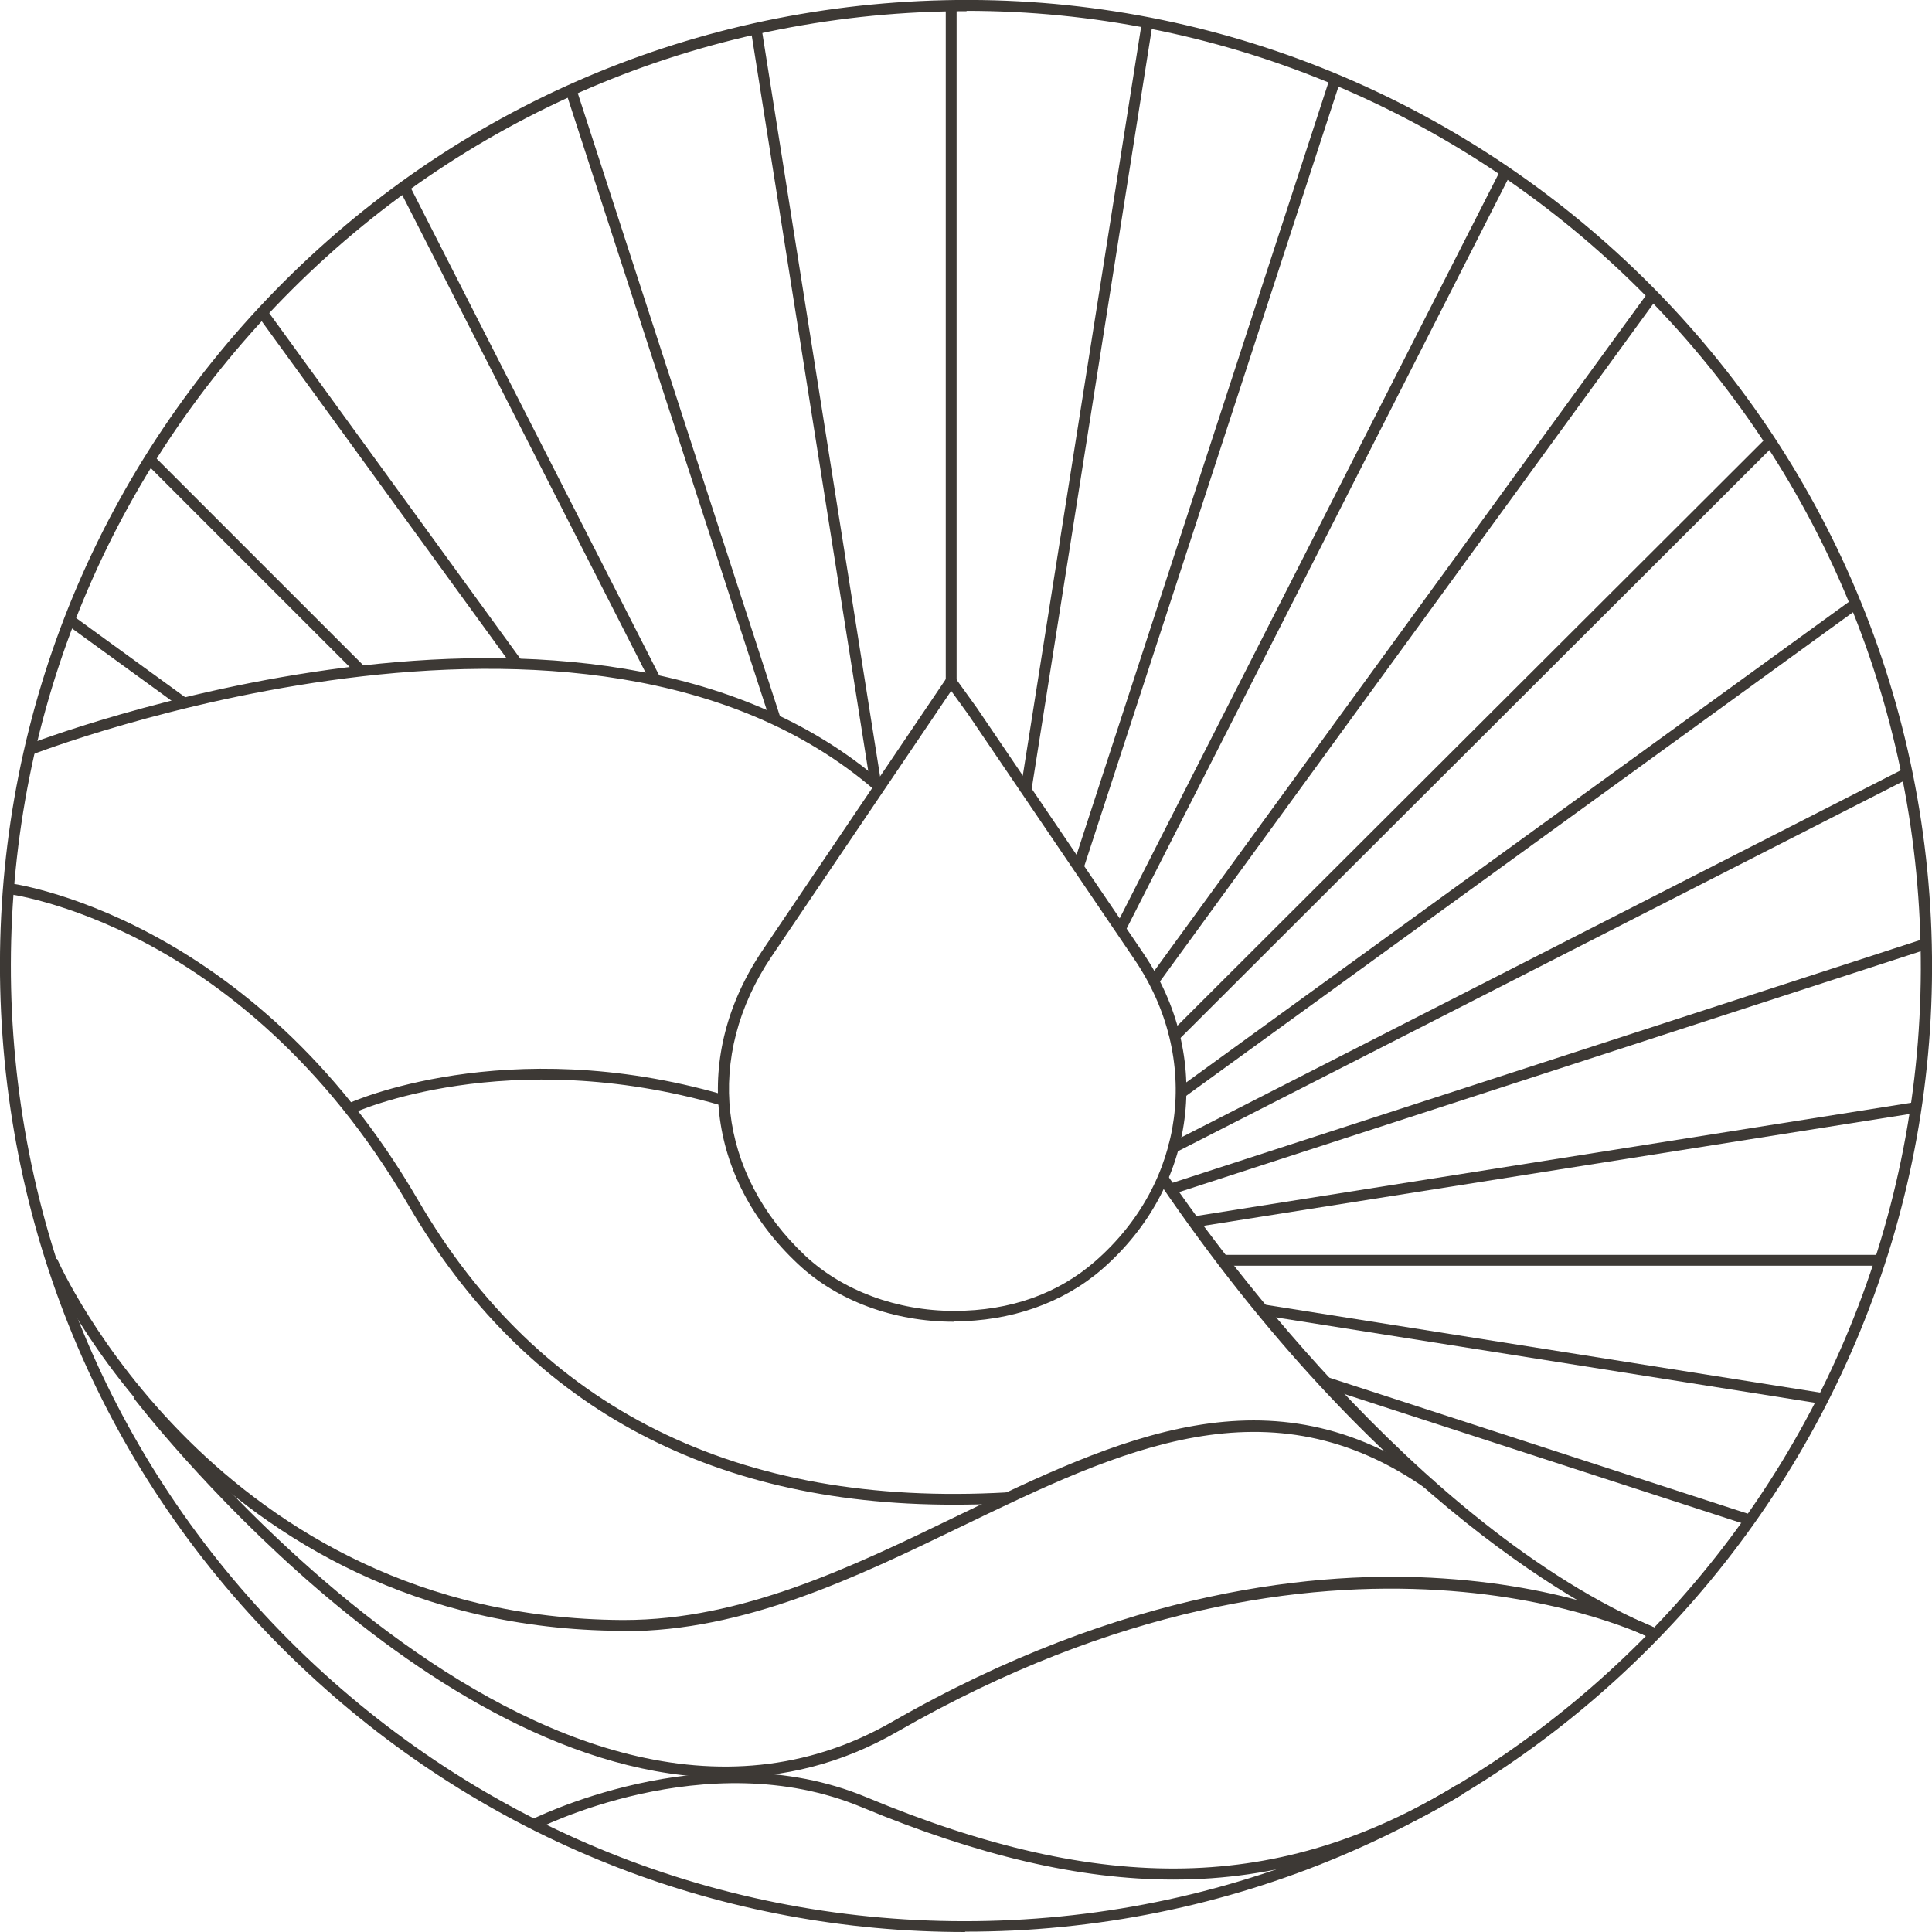
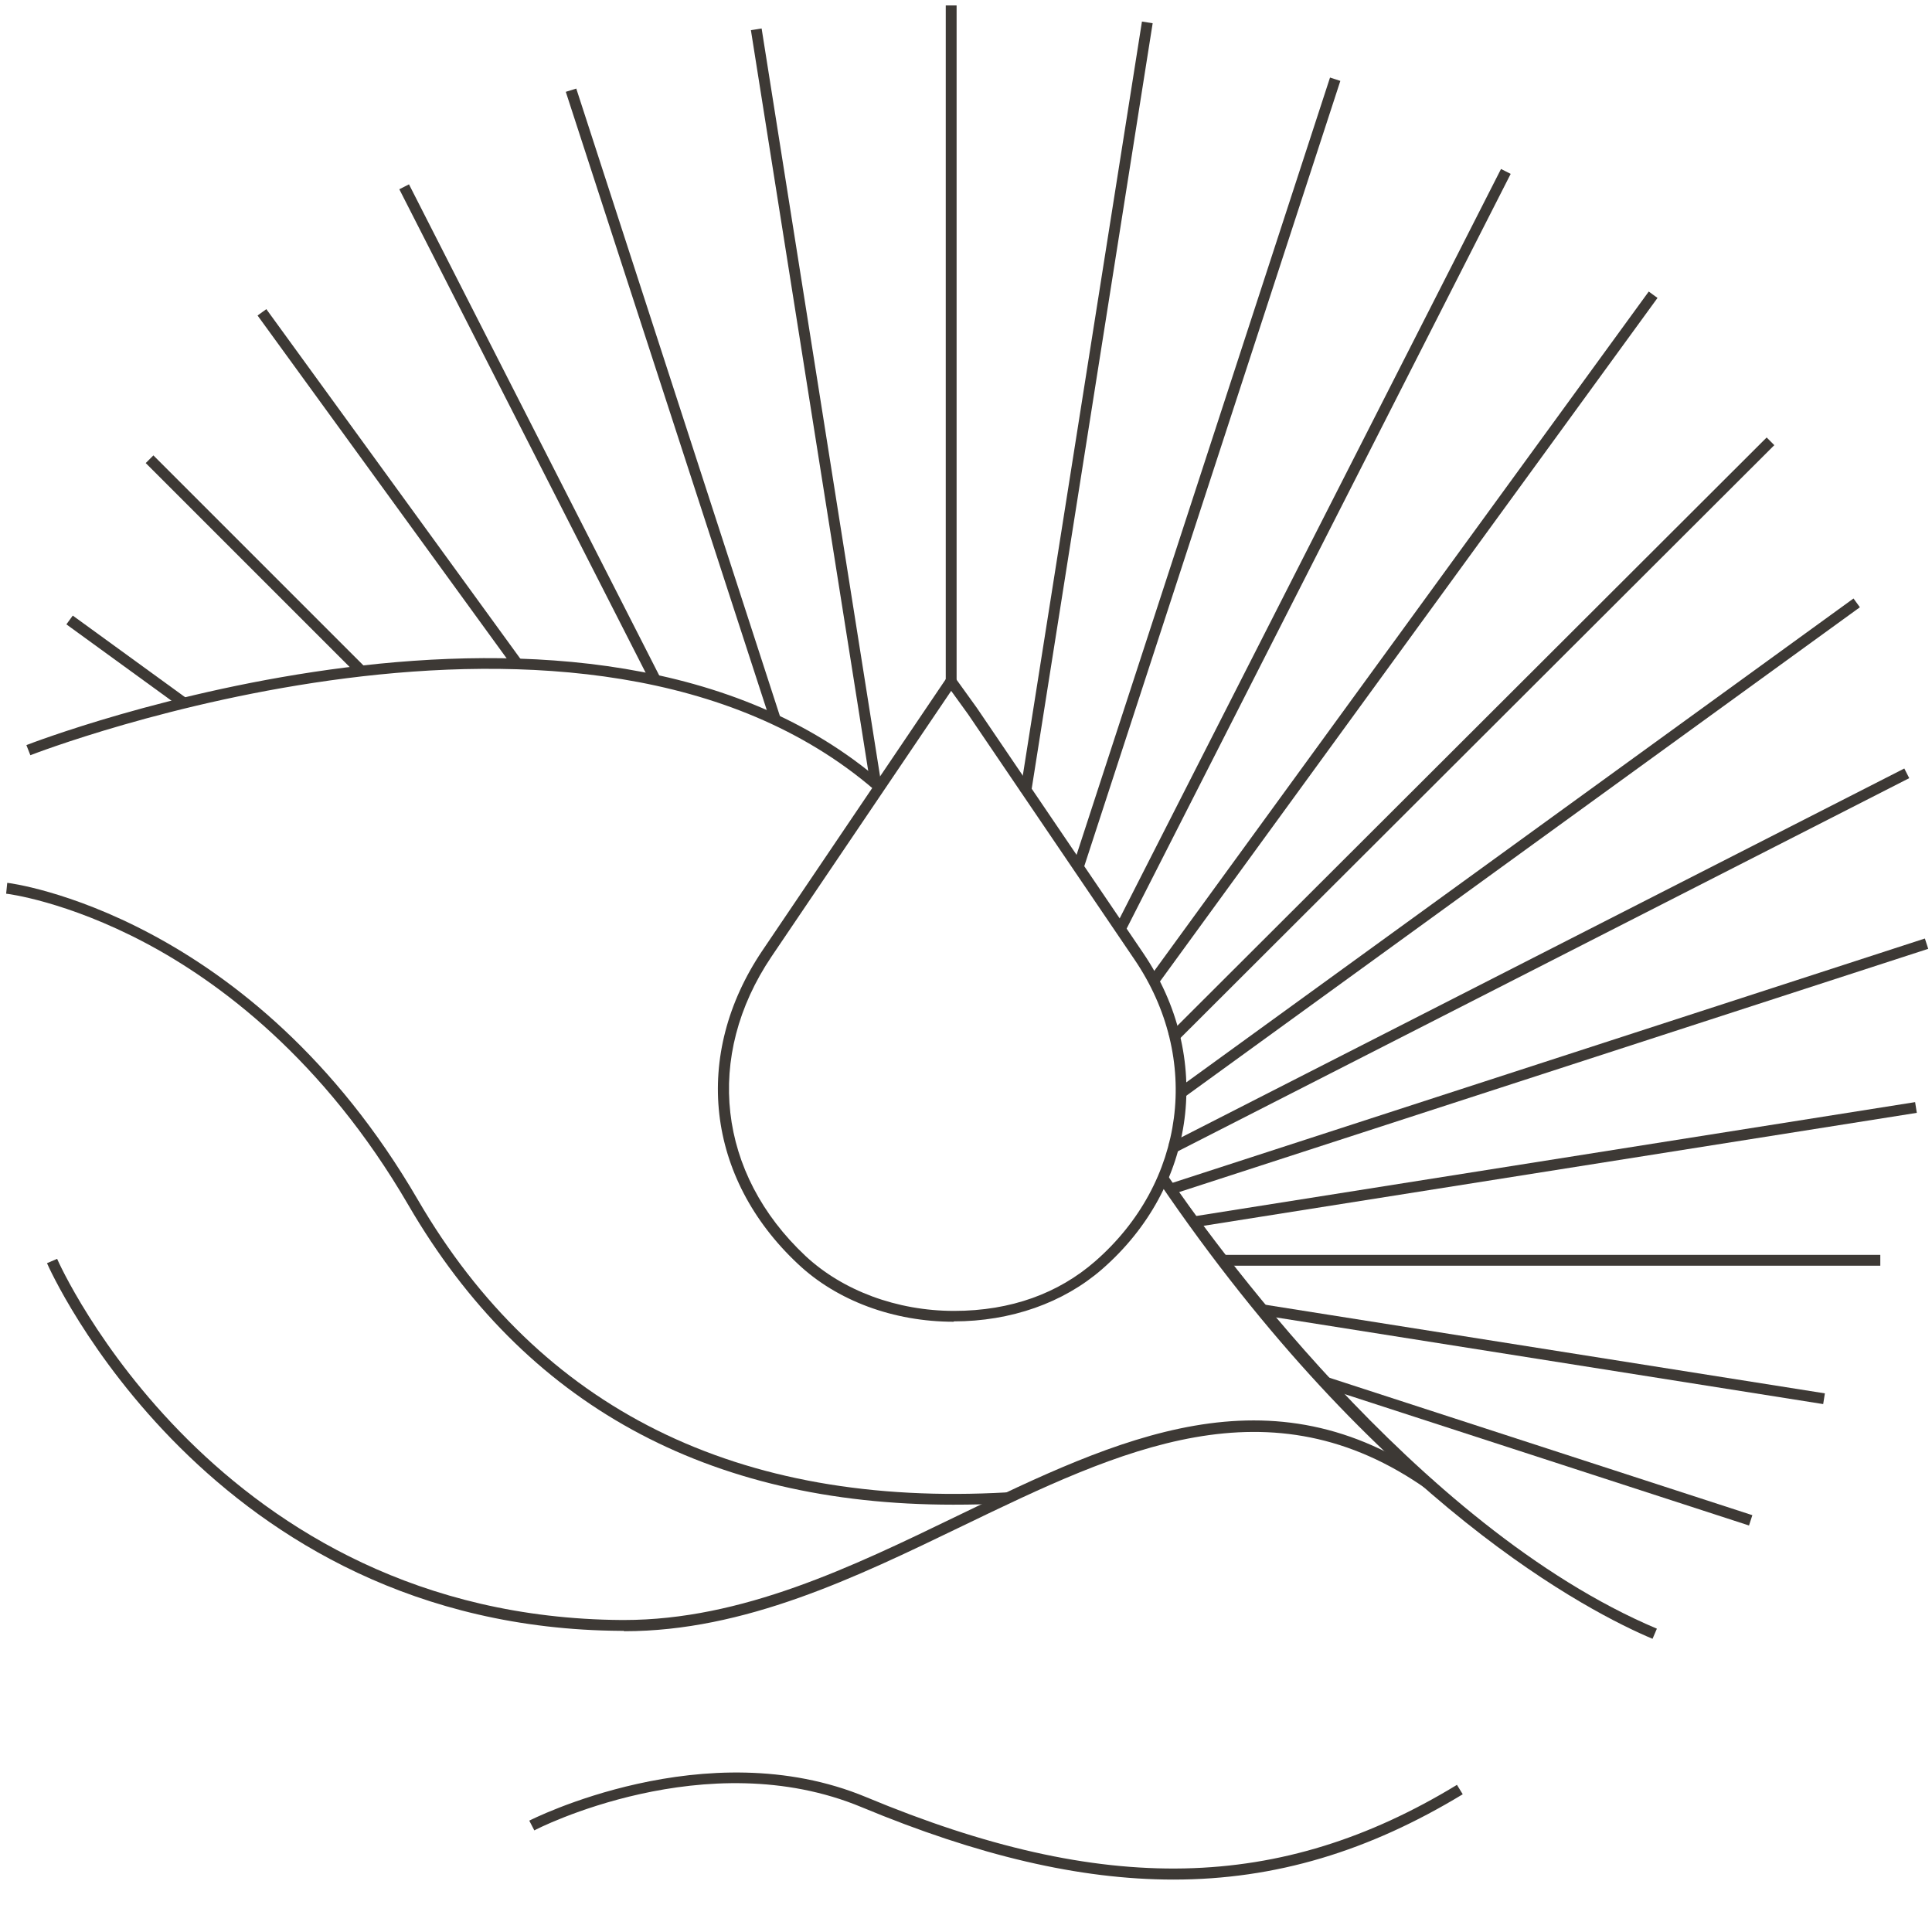
<svg xmlns="http://www.w3.org/2000/svg" id="Calque_2" viewBox="0 0 53.44 53.44">
  <defs>
    <style>.cls-1{fill:#3d3935;}</style>
  </defs>
  <g id="Calque_1-2">
    <g>
      <path class="cls-1" d="m26.38,36.56c-1.66,0-3.23-.58-4.31-1.6-2.54-2.38-2.93-5.78-.98-8.67l5.21-7.71.72,1,4.6,6.78c1.95,2.87,1.48,6.47-1.14,8.75-1.07.93-2.52,1.44-4.1,1.44Zm-.07-17.45l-4.97,7.35c-1.86,2.76-1.49,6,.94,8.28,1.03.96,2.53,1.52,4.11,1.52s2.89-.49,3.9-1.37c2.5-2.18,2.95-5.61,1.09-8.35l-4.6-6.78-.47-.65Z" />
-       <path class="cls-1" d="m26.69,53.44c-6.65,0-12.98-2.44-17.93-6.94C3.47,41.7.37,35.13.03,28c-.34-7.13,2.11-13.96,6.91-19.25C11.74,3.47,18.31.37,25.44.03c14.72-.71,27.26,10.69,27.97,25.4.71,14.71-10.69,27.26-25.4,27.97-.44.02-.88.03-1.31.03Zm.05-53.13c-.43,0-.85.01-1.28.03-7.05.34-13.54,3.4-18.29,8.62C2.42,14.18,0,20.94.33,27.99c.34,7.05,3.4,13.54,8.62,18.29,5.22,4.74,11.98,7.17,19.03,6.83,14.55-.7,25.82-13.1,25.12-27.65C52.43,11.33,40.72.3,26.73.3Z" />
      <path class="cls-1" d="m45.71,45.33c-1.67-.7-7.58-3.69-13.68-12.67l.25-.17c1.09,1.6,6.87,9.74,13.55,12.56l-.12.28Z" />
      <path class="cls-1" d="m24.2,21.86c-8-6.91-23.21-1.03-23.36-.97l-.11-.28c.15-.06,15.53-6.01,23.67,1.03l-.2.23Z" />
      <path class="cls-1" d="m26.36,41.62c-6.8,0-11.86-2.78-15.06-8.28-2.36-4.06-5.26-6.19-7.28-7.26-2.19-1.16-3.83-1.36-3.85-1.36l.03-.3c.07,0,6.76.86,11.36,8.77,3.37,5.79,8.85,8.51,16.29,8.09l.02.3c-.51.03-1.01.04-1.5.04Z" />
-       <path class="cls-1" d="m9.79,30.78l-.13-.27s4.32-1.97,10.35-.23l-.08.29c-5.91-1.7-10.1.19-10.14.21Z" />
      <path class="cls-1" d="m17.25,45.11s-.05,0-.07,0c-11.41-.07-15.84-10.07-15.88-10.17l.28-.12c.04.1,4.4,9.91,15.61,9.99.02,0,.05,0,.07,0,3.26,0,6.29-1.46,9.22-2.88,4.45-2.15,8.66-4.18,13.18-.97l-.17.25c-4.37-3.1-8.5-1.11-12.87,1-2.96,1.43-6.02,2.91-9.35,2.91Z" />
      <path class="cls-1" d="m32.46,51.99c-2.61,0-5.42-.67-8.62-2-4.31-1.8-9.02.61-9.06.64l-.14-.27s4.88-2.5,9.32-.65c6.57,2.74,11.46,2.63,16.34-.34l.16.26c-2.59,1.57-5.17,2.36-8,2.36Z" />
      <rect class="cls-1" x="19.27" y="11.12" width="21.56" height=".3" transform="translate(14.23 39.19) rotate(-81.02)" />
      <rect class="cls-1" x="21.9" y="12.95" width="22.96" height=".3" transform="translate(10.57 40.78) rotate(-71.94)" />
      <rect class="cls-1" x="24.53" y="15.09" width="23.56" height=".3" transform="translate(6.26 40.69) rotate(-63.03)" />
      <rect class="cls-1" x="27.03" y="17.52" width="23.54" height=".3" transform="translate(1.68 38.64) rotate(-53.95)" />
      <rect class="cls-1" x="29.02" y="20.31" width="23.37" height=".3" transform="translate(-2.56 34.74) rotate(-44.95)" />
      <rect class="cls-1" x="30.44" y="23.32" width="23.12" height=".3" transform="translate(-5.78 29.12) rotate(-35.95)" />
      <rect class="cls-1" x="31.15" y="26.43" width="22.84" height=".3" transform="translate(-7.43 22.25) rotate(-27.03)" />
      <rect class="cls-1" x="31.83" y="29.35" width="22" height=".3" transform="translate(-7.02 14.67) rotate(-17.99)" />
      <rect class="cls-1" x="32.88" y="32.07" width="20.24" height=".3" transform="translate(-4.51 7.12) rotate(-9)" />
      <rect class="cls-1" x="33.79" y="34.71" width="18.22" height=".3" />
      <rect class="cls-1" x="42.5" y="29.57" width=".3" height="15.78" transform="translate(-1.01 73.72) rotate(-81)" />
      <rect class="cls-1" x="42.35" y="33.9" width=".3" height="12.45" transform="translate(-8.79 68.15) rotate(-72)" />
      <rect class="cls-1" x="3.35" y="16.35" width=".3" height="3.89" transform="translate(-13.36 10.37) rotate(-54)" />
      <rect class="cls-1" x="6.91" y="11.49" width=".3" height="8.25" transform="translate(-8.98 9.57) rotate(-45)" />
      <rect class="cls-1" x="10.62" y="7.49" width=".3" height="11.98" transform="translate(-5.87 8.91) rotate(-36)" />
      <rect class="cls-1" x="14.5" y="4.33" width=".3" height="15.29" transform="translate(-3.84 7.96) rotate(-27)" />
      <polygon class="cls-1" points="21.31 19.95 15.65 2.54 15.94 2.45 21.59 19.86 21.31 19.95" />
      <rect class="cls-1" x="22.42" y=".68" width=".3" height="21.13" transform="translate(-1.48 3.67) rotate(-9)" />
      <rect class="cls-1" x="26.16" y=".15" width=".3" height="18.78" />
-       <path class="cls-1" d="m20.07,49.17c-8.33,0-16.28-10.38-16.38-10.51l.24-.18c.11.15,11.2,14.62,20.74,9.15,6.43-3.69,11.84-4.2,15.24-3.97,3.7.24,5.84,1.35,5.93,1.4l-.14.27c-.09-.04-8.72-4.41-20.88,2.57-1.56.9-3.16,1.27-4.75,1.27Z" />
    </g>
  </g>
</svg>